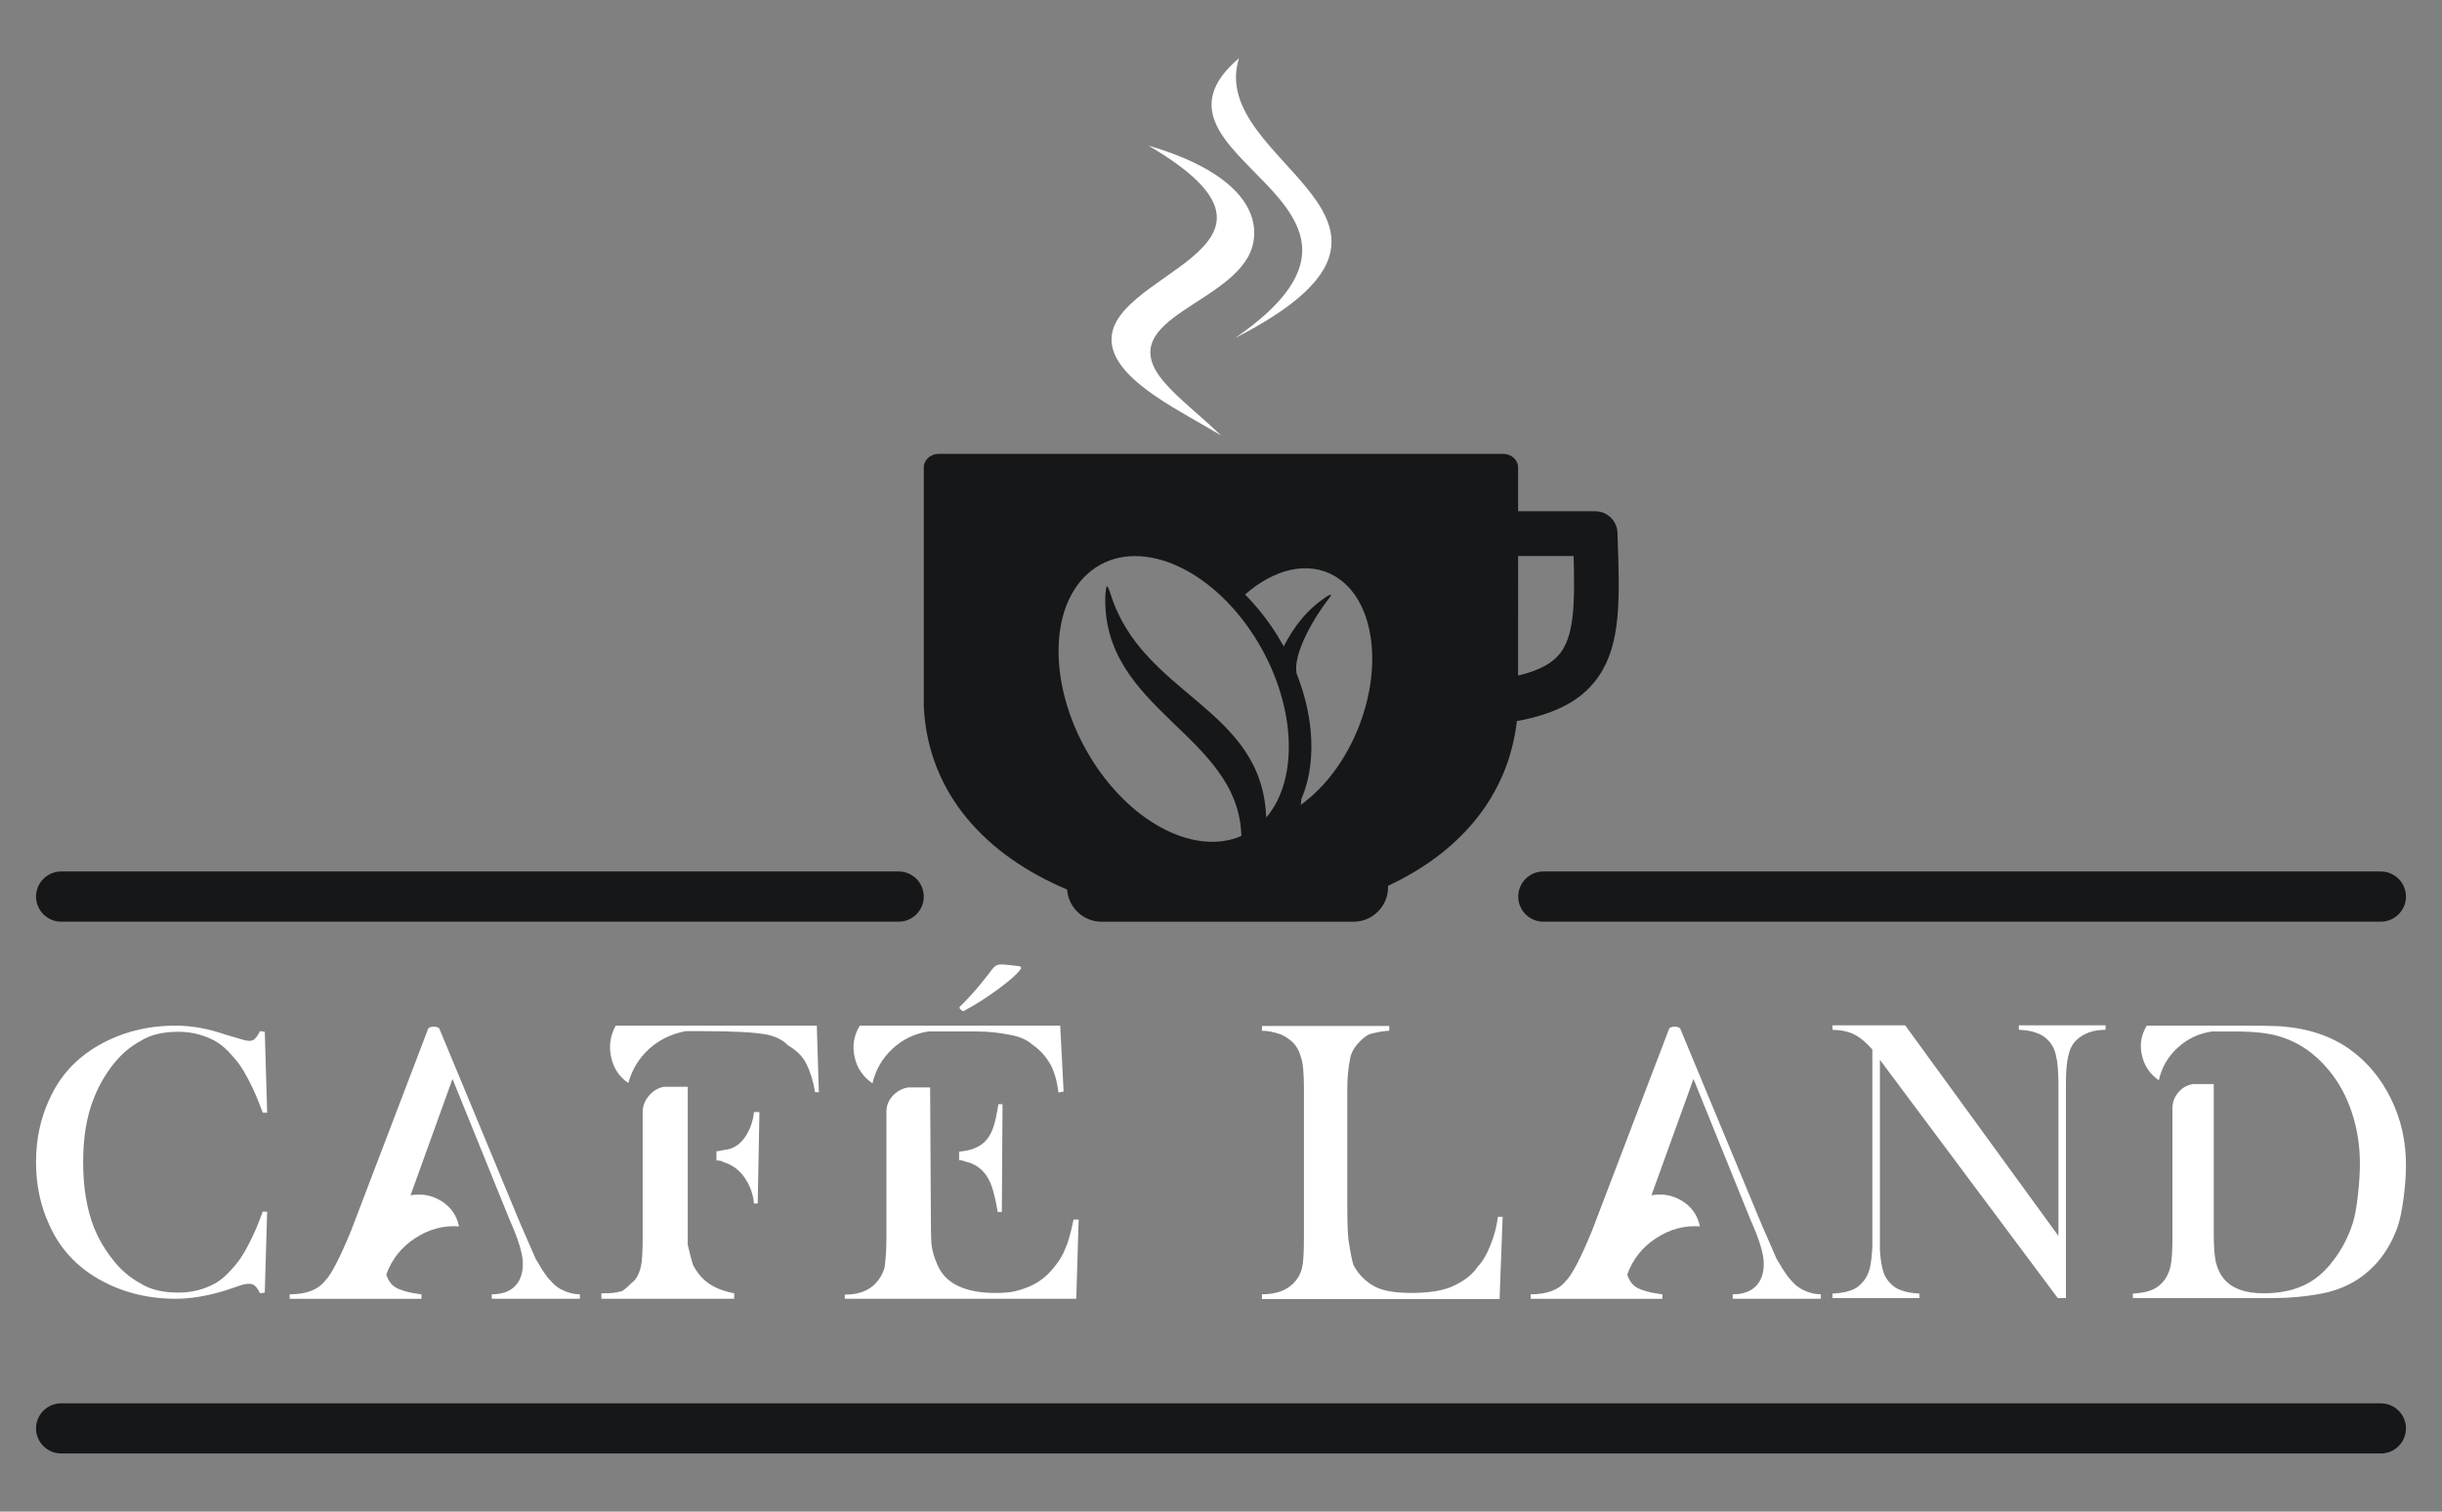
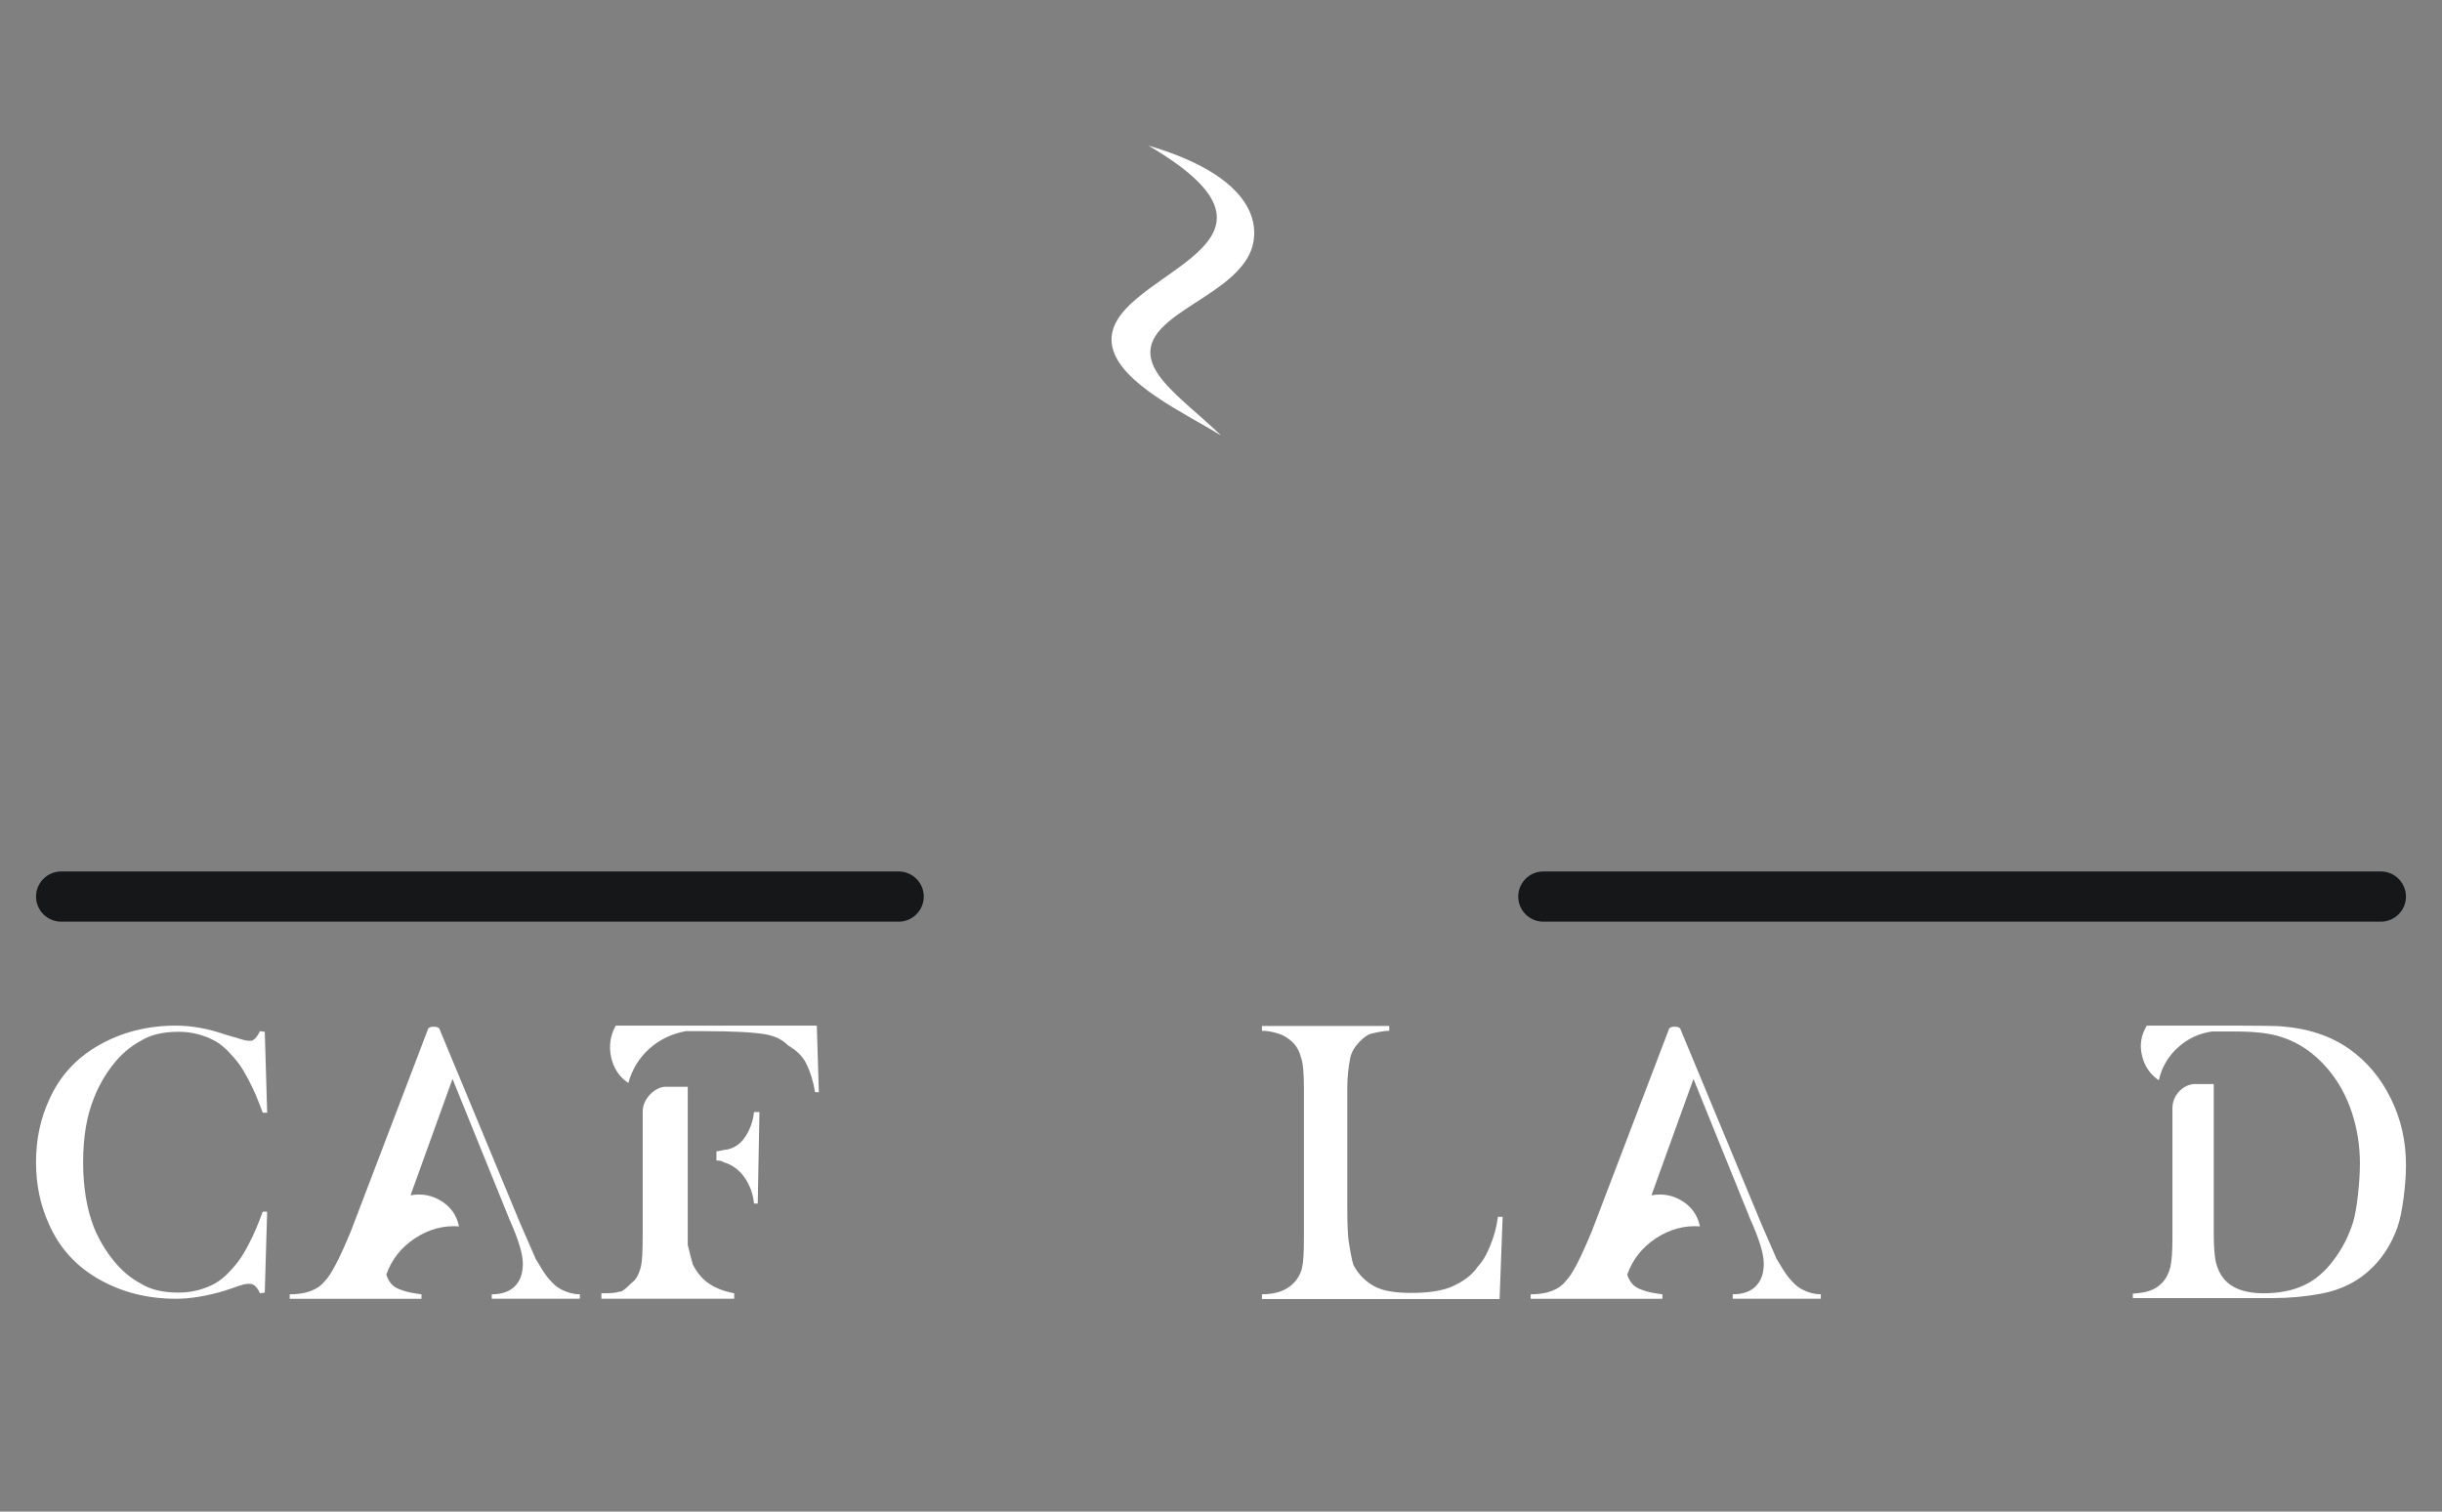
<svg xmlns="http://www.w3.org/2000/svg" version="1.1" id="Calque_1" x="0px" y="0px" width="210px" height="130px" viewBox="0 0 210 130" enable-background="new 0 0 210 130" xml:space="preserve">
  <rect x="0" y="0" width="210" height="130" fill="#808080" stroke="none" />
  <g>
    <g>
      <g>
        <path fill="#FFFFFF" d="M22.769,111.163l-0.413,0.059c-0.175-0.407-0.384-0.662-0.63-0.761c-0.246-0.101-0.601-0.07-1.069,0.087     l-1.293,0.44c-1.548,0.469-2.966,0.705-4.255,0.705c-2.429,0-4.624-0.559-6.593-1.673c-1.969-1.118-3.402-2.693-4.298-4.728     c-0.748-1.625-1.119-3.403-1.119-5.344s0.371-3.72,1.119-5.345c0.896-2.033,2.329-3.608,4.298-4.724     c1.969-1.116,4.164-1.675,6.593-1.675c1.368,0,2.785,0.256,4.255,0.765l1.293,0.38c0.527,0.176,0.894,0.211,1.099,0.104     c0.206-0.108,0.408-0.368,0.601-0.776l0.413,0.057l0.205,6.958h-0.38c-0.216-0.585-0.411-1.076-0.576-1.467     c-0.164-0.392-0.385-0.853-0.657-1.382c-0.275-0.526-0.539-0.969-0.792-1.32c-0.259-0.352-0.571-0.719-0.941-1.102     c-0.37-0.382-0.759-0.686-1.159-0.909c-0.401-0.224-0.87-0.411-1.409-0.56c-0.539-0.145-1.112-0.219-1.718-0.219     c-1.35,0-2.435,0.265-3.26,0.792c-0.88,0.472-1.662,1.142-2.347,2.011C9.048,92.412,8.5,93.362,8.09,94.401     c-0.628,1.526-0.94,3.374-0.94,5.548c0,2.172,0.313,4.052,0.94,5.639c0.41,0.998,0.958,1.925,1.645,2.786     c0.685,0.862,1.467,1.528,2.347,1.997c0.825,0.528,1.91,0.792,3.26,0.792c0.605,0,1.179-0.074,1.718-0.217     c0.539-0.148,1.008-0.334,1.409-0.558c0.4-0.226,0.789-0.529,1.159-0.913c0.37-0.38,0.683-0.75,0.941-1.102     c0.253-0.353,0.517-0.789,0.792-1.319c0.272-0.527,0.493-0.986,0.657-1.378c0.165-0.392,0.36-0.886,0.576-1.47h0.38     L22.769,111.163z" />
        <path fill="#FFFFFF" d="M37.772,88.441l6.984,16.821c0.764,1.764,1.203,2.771,1.322,3.025c0.041,0.058,0.121,0.196,0.252,0.409     c0.125,0.219,0.215,0.365,0.261,0.441c0.05,0.08,0.138,0.209,0.265,0.396c0.125,0.188,0.237,0.328,0.322,0.427     c0.09,0.096,0.196,0.217,0.325,0.354c0.129,0.135,0.257,0.256,0.394,0.352c0.137,0.095,0.286,0.188,0.44,0.264     c0.509,0.252,1.021,0.38,1.528,0.38v0.384h-7.575v-0.384c0.86,0,1.522-0.229,1.985-0.689c0.458-0.457,0.688-1.111,0.688-1.948     c0-0.825-0.382-2.086-1.145-3.789l-4.904-12.096l-3.61,10.008c0.957-0.175,1.847-0.01,2.659,0.499     c0.81,0.511,1.315,1.232,1.508,2.174c-1.329-0.099-2.586,0.242-3.772,1.014c-1.181,0.775-2.012,1.816-2.479,3.129     c0.099,0.312,0.239,0.576,0.424,0.791c0.188,0.217,0.442,0.382,0.767,0.498c0.322,0.121,0.601,0.199,0.836,0.249     c0.233,0.048,0.566,0.104,0.998,0.161v0.384H24.913v-0.384c1.407,0,2.415-0.38,3.024-1.142c0.525-0.511,1.28-1.959,2.26-4.344     l6.634-17.383c0.099-0.099,0.256-0.145,0.469-0.145C37.515,88.297,37.672,88.343,37.772,88.441z" />
        <path fill="#FFFFFF" d="M59.144,93.462v1.997v1.408v4.166v2.469v3.553c0.195,0.822,0.341,1.39,0.442,1.702     c0.367,0.725,0.845,1.276,1.423,1.659c0.576,0.382,1.284,0.648,2.127,0.806v0.472h-11.42v-0.325v-0.146h0.147     c0.723,0,1.195-0.05,1.409-0.147h0.146c0.197-0.094,0.499-0.349,0.91-0.76c0.352-0.235,0.614-0.704,0.793-1.412     c0.098-0.41,0.147-1.282,0.147-2.611V95.634c0-0.526,0.186-1.001,0.558-1.425c0.369-0.419,0.802-0.671,1.291-0.747H59.144z      M70.241,88.206l0.176,5.725h-0.323c-0.156-0.938-0.41-1.761-0.763-2.466c-0.297-0.605-0.813-1.126-1.559-1.555     c-0.45-0.471-1.065-0.784-1.845-0.939c-1.043-0.196-2.843-0.293-5.404-0.293h-1.38h-0.176c-1.236,0.234-2.288,0.747-3.158,1.538     c-0.869,0.794-1.459,1.769-1.776,2.924c-0.78-0.529-1.275-1.272-1.481-2.232c-0.205-0.96-0.072-1.86,0.397-2.701H70.241z      M61.609,99.011c0.1,0,0.251-0.025,0.453-0.073c0.209-0.05,0.359-0.074,0.456-0.074c0.668-0.138,1.197-0.518,1.599-1.145     c0.405-0.629,0.644-1.32,0.722-2.085h0.469l-0.147,7.868h-0.321c-0.078-0.823-0.348-1.567-0.808-2.231     c-0.464-0.665-1.063-1.105-1.806-1.321c-0.098-0.097-0.304-0.146-0.616-0.146V99.011z" />
-         <path fill="#FFFFFF" d="M79.987,93.52l0.057,10.072c0,1.817,0.02,2.963,0.061,3.435c0.061,0.547,0.235,1.143,0.529,1.792     c0.369,0.82,0.971,1.417,1.791,1.788c0.838,0.392,1.889,0.585,3.142,0.585c0.646,0,1.148-0.03,1.513-0.103     c0.361-0.066,0.796-0.198,1.304-0.392c0.859-0.337,1.604-0.894,2.231-1.678c0.45-0.527,0.782-1.074,0.999-1.645     c0.236-0.508,0.469-1.337,0.705-2.492h0.439l-0.204,6.811H85.36H72.647v-0.354c1.177,0,2.063-0.329,2.673-0.997     c0.368-0.393,0.625-0.851,0.759-1.382c0.102-0.762,0.15-1.643,0.15-2.642V95.605c0-0.529,0.187-0.989,0.557-1.38     c0.371-0.392,0.813-0.628,1.32-0.706H79.987z M91.172,88.206l0.294,5.666l-0.439,0.088c-0.138-1.037-0.371-1.849-0.706-2.437     c-0.391-0.686-0.898-1.243-1.528-1.674c-0.484-0.431-1.132-0.713-1.937-0.851c-0.958-0.194-1.908-0.291-2.846-0.291h-2.613     h-1.353h-0.205c-1.172,0.174-2.201,0.668-3.082,1.479c-0.88,0.814-1.457,1.808-1.73,2.984c-0.823-0.569-1.338-1.334-1.542-2.293     c-0.206-0.958-0.054-1.852,0.456-2.672h1.233h4.87H91.172z M82.819,86.947c-0.112,0-0.415-0.265-0.268-0.379     c1.323-1.285,2.343-2.645,2.798-3.246c0.188-0.229,0.38-0.38,0.759-0.38c0.449,0,1.129,0.114,1.543,0.15     c0.192,0.038,0.192,0.189,0.076,0.302c-0.49,0.757-3.059,2.608-4.717,3.477c-0.042,0.037-0.079,0.076-0.155,0.076H82.819z      M82.481,99.039c0.765-0.059,1.386-0.25,1.866-0.573c0.477-0.322,0.835-0.825,1.071-1.511c0.155-0.452,0.303-1.117,0.438-1.996     h0.355l-0.058,9.275h-0.352c-0.161-0.918-0.326-1.645-0.504-2.171c-0.39-1.154-1.113-1.868-2.17-2.143     c-0.276-0.099-0.489-0.148-0.647-0.148V99.039z" />
        <path fill="#FFFFFF" d="M108.521,111.72v-0.41c1.154,0,2.045-0.299,2.67-0.908c0.432-0.429,0.696-0.92,0.797-1.469     c0.095-0.372,0.143-1.224,0.143-2.552V93.579c0-1.33-0.084-2.221-0.263-2.672c-0.138-0.548-0.399-0.997-0.793-1.353     c-0.39-0.33-0.753-0.547-1.083-0.643c-0.529-0.178-1.021-0.264-1.471-0.264v-0.413h10.95v0.413c-0.349,0-0.89,0.086-1.611,0.264     c-0.255,0.077-0.563,0.291-0.911,0.643c-0.43,0.433-0.703,0.883-0.82,1.353c-0.179,0.881-0.268,1.771-0.268,2.672v10.013     c0,1.777,0.049,2.887,0.147,3.315c0.139,0.899,0.264,1.528,0.383,1.88c0.427,0.823,1.054,1.448,1.879,1.879     c0.704,0.354,1.73,0.525,3.081,0.525c1.47,0,2.62-0.171,3.465-0.525c1.036-0.452,1.793-1.027,2.262-1.733     c0.409-0.43,0.761-1.019,1.056-1.763c0.352-0.837,0.576-1.68,0.678-2.522h0.409l-0.264,7.072H108.521z" />
        <path fill="#FFFFFF" d="M144.483,88.441l6.988,16.821c0.765,1.764,1.205,2.771,1.318,3.025c0.044,0.058,0.126,0.196,0.255,0.409     c0.124,0.219,0.212,0.365,0.263,0.441c0.049,0.08,0.138,0.209,0.264,0.396c0.13,0.188,0.233,0.328,0.322,0.427     c0.091,0.096,0.194,0.217,0.324,0.354c0.126,0.135,0.26,0.256,0.398,0.352c0.134,0.095,0.281,0.188,0.438,0.264     c0.509,0.252,1.017,0.38,1.528,0.38v0.384h-7.576v-0.384c0.861,0,1.522-0.229,1.981-0.689c0.458-0.457,0.691-1.111,0.691-1.948     c0-0.825-0.382-2.086-1.148-3.789l-4.898-12.096l-3.614,10.008c0.96-0.175,1.845-0.01,2.66,0.499     c0.81,0.511,1.313,1.232,1.507,2.174c-1.328-0.099-2.585,0.242-3.769,1.014c-1.184,0.775-2.011,1.816-2.481,3.129     c0.097,0.312,0.241,0.576,0.424,0.791c0.188,0.217,0.441,0.382,0.767,0.498c0.321,0.121,0.601,0.199,0.836,0.249     c0.233,0.048,0.565,0.104,0.998,0.161v0.384h-11.333v-0.384c1.409,0,2.416-0.38,3.022-1.142c0.53-0.511,1.284-1.959,2.264-4.344     l6.634-17.383c0.095-0.099,0.252-0.145,0.469-0.145C144.23,88.297,144.385,88.343,144.483,88.441z" />
-         <path fill="#FFFFFF" d="M161.662,107.406c0.036,0.686,0.106,1.225,0.205,1.613c0.114,0.551,0.343,0.991,0.676,1.323     c0.276,0.314,0.615,0.528,1.026,0.646c0.352,0.138,0.85,0.223,1.497,0.264v0.383h-7.485v-0.383     c0.664-0.041,1.175-0.126,1.525-0.264c0.394-0.117,0.724-0.331,0.999-0.646c0.333-0.332,0.566-0.772,0.703-1.323     c0.099-0.449,0.165-1.044,0.207-1.791V90.26c-0.53-0.604-1.041-1.035-1.544-1.289c-0.499-0.255-1.129-0.393-1.891-0.41v-0.384     h6.255l13.18,18.114V93.256c0-1.096-0.07-1.92-0.207-2.467c-0.115-0.548-0.344-0.988-0.675-1.321     c-0.293-0.313-0.636-0.525-1.028-0.645c-0.311-0.136-0.812-0.225-1.496-0.263v-0.384h7.459v0.384     c-1.06,0-1.899,0.303-2.526,0.907c-0.336,0.333-0.558,0.773-0.677,1.321c-0.136,0.547-0.206,1.371-0.206,2.467v18.379h-0.703     l-15.294-20.492V107.406z" />
        <path fill="#FFFFFF" d="M190.372,93.227v12.859c0,1.056,0.059,1.867,0.175,2.438c0.139,0.566,0.361,1.047,0.678,1.438     c0.704,0.84,1.835,1.261,3.404,1.261c1.351,0,2.504-0.224,3.466-0.674c0.956-0.43,1.809-1.146,2.554-2.143     c0.745-0.96,1.312-2.056,1.702-3.289c0.174-0.59,0.316-1.382,0.423-2.379c0.11-0.996,0.167-1.887,0.167-2.671     c0-1.547-0.237-3.024-0.706-4.433c-0.472-1.408-1.148-2.63-2.027-3.67c-1.215-1.449-2.66-2.409-4.344-2.878     c-0.842-0.232-1.929-0.359-3.262-0.378h-2.379c-1.11,0.155-2.094,0.614-2.934,1.378c-0.843,0.765-1.391,1.702-1.643,2.819     c-0.764-0.53-1.25-1.249-1.452-2.16c-0.209-0.909-0.065-1.756,0.422-2.539h1.146h4.963h1.673c1.978,0,3.238,0.021,3.787,0.06     c2.312,0.176,4.268,0.831,5.873,1.967c1.506,1.078,2.691,2.495,3.551,4.255c0.861,1.742,1.293,3.643,1.293,5.695     c0,0.864-0.07,1.816-0.206,2.864c-0.138,1.05-0.313,1.882-0.529,2.51c-0.487,1.332-1.163,2.438-2.026,3.317     c-1.214,1.256-2.719,2.044-4.52,2.378c-1.334,0.254-2.713,0.383-4.139,0.383h-12.068v-0.383c0.627-0.041,1.126-0.126,1.496-0.264     c0.393-0.135,0.737-0.361,1.029-0.674c0.33-0.354,0.567-0.806,0.704-1.354c0.117-0.525,0.176-1.351,0.176-2.466V95.252     c0.021-0.51,0.194-0.954,0.528-1.334c0.336-0.385,0.754-0.611,1.263-0.691H190.372z" />
      </g>
    </g>
-     <path fill-rule="evenodd" clip-rule="evenodd" fill="#151719" d="M130.548,58.096c1.916-0.444,3.084-1.127,3.752-2.099   c1.08-1.58,1.138-4.3,1.02-8.181h-4.771V58.096z M130.548,43.967h6.628c1.062,0,1.922,0.859,1.922,1.924c0,0.028,0,0.056,0,0.086   c0.201,5.55,0.307,9.367-1.618,12.184c-1.35,1.964-3.502,3.201-7.035,3.854c-0.784,6.713-5.182,11.418-11.085,14.165   c0,0.042,0.006,0.085,0.006,0.124l0,0c0,1.627-1.334,2.962-2.96,2.962H94.721c-1.561,0-2.85-1.228-2.952-2.766   c-6.852-2.877-11.956-8.145-12.328-15.732c0-0.018,0-0.033,0-0.052c0-6.839,0-13.677,0-20.515c0-0.646,0.576-1.17,1.283-1.17   h48.542c0.706,0,1.282,0.524,1.282,1.17V43.967z M114.753,49.527c3.579,2.053,4.317,8.324,1.652,14.004   c-1.165,2.478-2.789,4.433-4.547,5.684c0.022-0.178,0.04-0.355,0.061-0.529c0.781-1.796,0.979-3.893,0.788-5.88   c-0.162-1.669-0.584-3.314-1.204-4.869c-0.35-1.734,1.568-4.944,2.821-6.526c0.241-0.305,0.173-0.338-0.16-0.153   c-1.702,1.086-2.893,2.603-3.766,4.335c-0.337-0.608-0.698-1.194-1.082-1.751c-0.665-0.968-1.42-1.886-2.244-2.716   C109.562,48.938,112.462,48.21,114.753,49.527 M93.872,49.063c3.838-2.967,10.105-0.423,14,5.676   c3.568,5.582,3.916,12.21,1.015,15.567c-0.343-9.47-10.618-10.453-13.37-19.181c-0.348-1.101-0.397-0.761-0.462,0.076   c-0.34,9.909,11.458,11.927,11.698,20.69c-3.848,1.681-9.261-0.93-12.765-6.412C90.092,59.381,90.039,52.031,93.872,49.063" />
    <g>
      <path fill-rule="evenodd" clip-rule="evenodd" fill="#FFFFFF" d="M107.812,20.662c0.409-2.851-1.882-6.038-9.051-8.139    c15.412,9.026-4.511,10.913-3.103,17.321c0.692,3.143,6.163,5.65,9.347,7.607c-1.684-1.633-3.624-3.116-4.867-4.559    C95.171,27.145,107.024,26.154,107.812,20.662" />
-       <path fill-rule="evenodd" clip-rule="evenodd" fill="#FFFFFF" d="M106.55,5c-10.113,8.616,16.567,12.379-0.316,24.061    C126.045,18.889,103.659,14.094,106.55,5" />
    </g>
    <g>
      <g>
        <path fill-rule="evenodd" clip-rule="evenodd" fill="#151719" d="M132.716,74.947h72.026c1.188,0,2.159,0.971,2.159,2.157l0,0     c0,1.186-0.971,2.16-2.159,2.16h-72.026c-1.189,0-2.156-0.975-2.156-2.16l0,0C130.56,75.918,131.526,74.947,132.716,74.947z" />
        <path fill-rule="evenodd" clip-rule="evenodd" fill="#151719" d="M5.258,74.947h72.029c1.185,0,2.153,0.971,2.153,2.157l0,0     c0,1.186-0.969,2.16-2.153,2.16H5.258c-1.188,0-2.159-0.975-2.159-2.16l0,0C3.099,75.918,4.069,74.947,5.258,74.947z" />
      </g>
    </g>
    <g>
      <g>
-         <path fill-rule="evenodd" clip-rule="evenodd" fill="#151719" d="M77.287,125H5.258c-1.188,0-2.159-0.971-2.159-2.159l0,0     c0-1.188,0.971-2.154,2.159-2.154h127.458h72.026c1.188,0,2.159,0.966,2.159,2.154l0,0c0,1.188-0.971,2.159-2.159,2.159H77.287z" />
-       </g>
+         </g>
    </g>
  </g>
</svg>